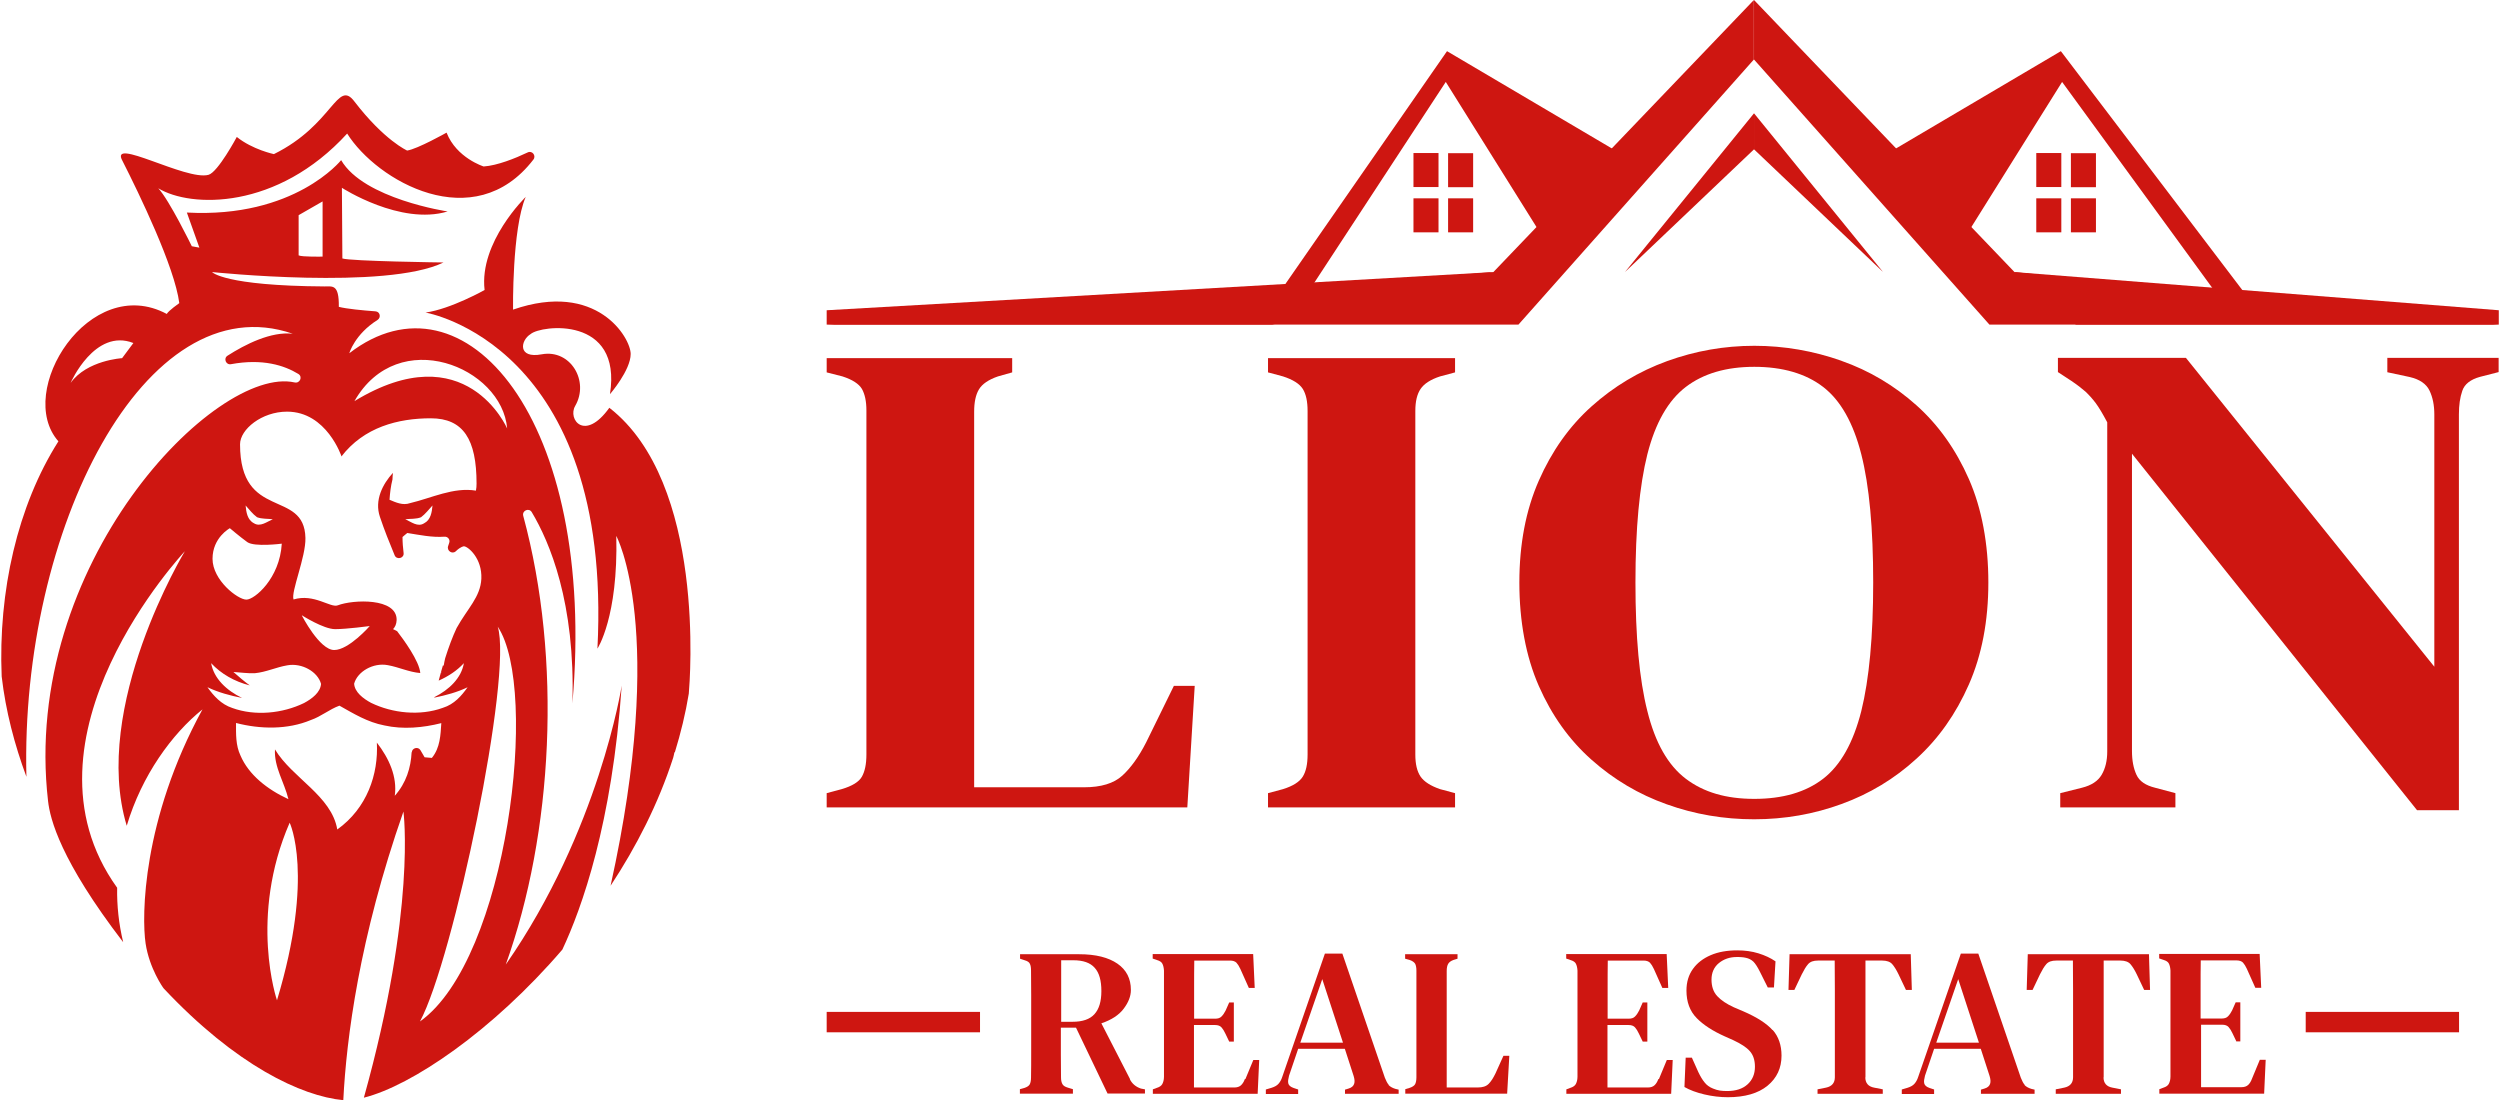
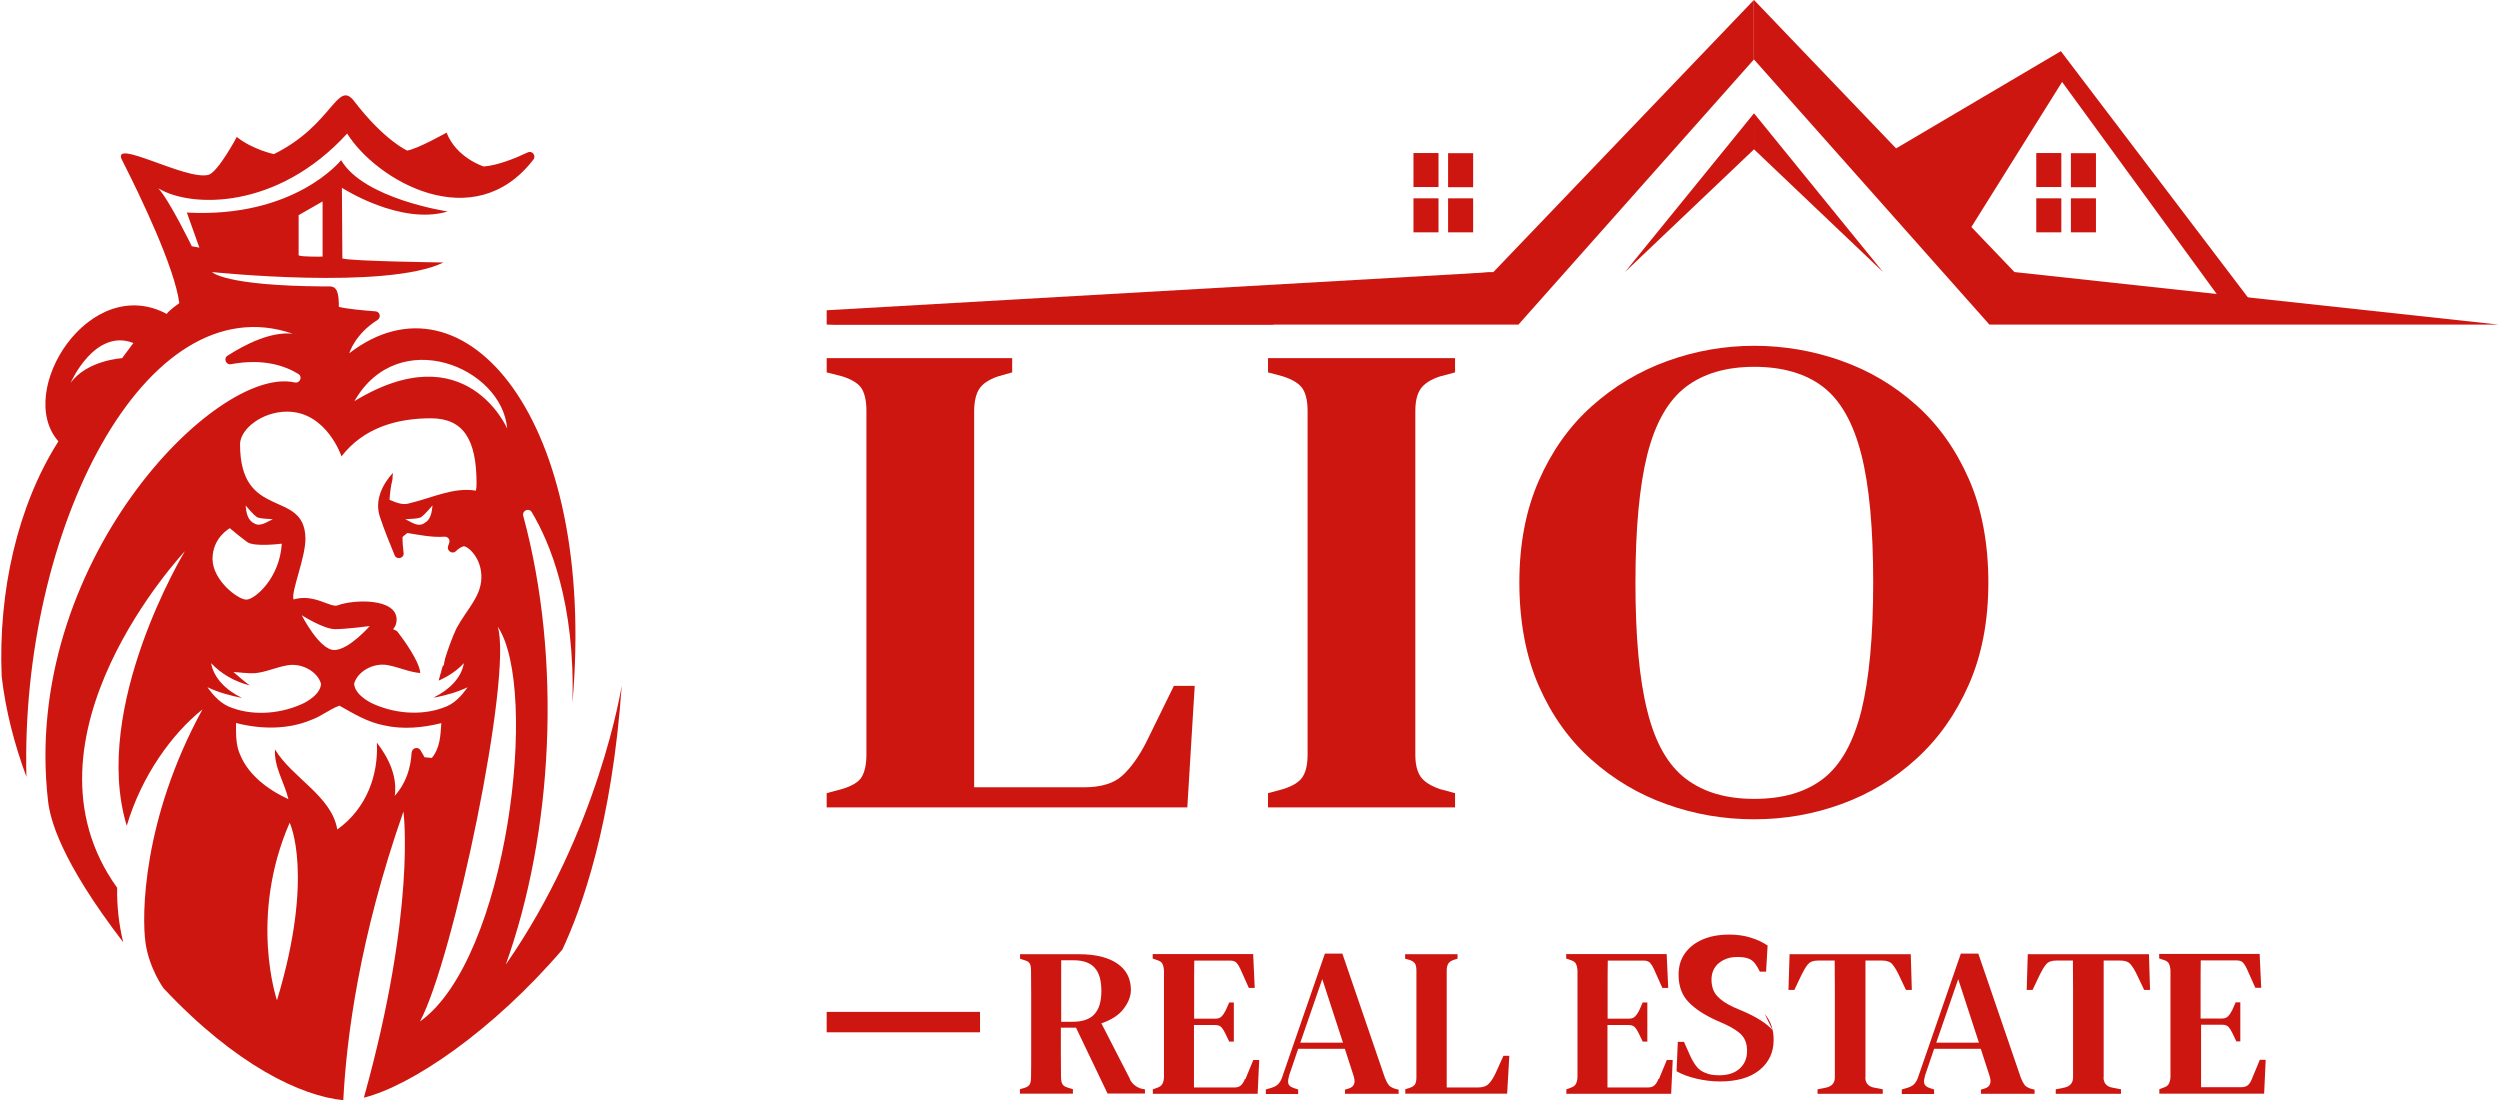
<svg xmlns="http://www.w3.org/2000/svg" id="Layer_2" data-name="Layer 2" viewBox="0 0 161.57 71.16" width="350" height="154">
  <defs>
    <style>
      .cls-1 {
        fill: #ce1611;
      }
    </style>
  </defs>
  <polygon class="cls-1" points="96.53 17.6 53.4 20.07 53.4 21 82.22 21 96.53 17.6" />
-   <polygon class="cls-1" points="130.24 17.6 161.57 20.07 161.57 21 134.21 21 130.24 17.6" />
  <polygon class="cls-1" points="53.39 21 98.15 21 113.38 3.85 113.38 0 96.53 17.6 53.39 21" />
-   <polygon class="cls-1" points="81.95 19.99 83.83 19.99 93.45 5.3 99.74 15.36 104.63 9.86 93.53 3.31 81.95 19.99" />
  <polygon class="cls-1" points="113.39 7.33 113.39 9.66 105.04 17.6 113.39 7.33" />
  <rect class="cls-1" x="91.36" y="9.9" width="1.62" height="2.2" />
  <rect class="cls-1" x="91.36" y="12.83" width="1.62" height="2.2" />
  <rect class="cls-1" x="93.6" y="9.9" width="1.62" height="2.2" transform="translate(188.82 22.01) rotate(-180)" />
  <rect class="cls-1" x="93.6" y="12.83" width="1.62" height="2.2" transform="translate(188.82 27.86) rotate(-180)" />
  <rect class="cls-1" x="131.65" y="9.9" width="1.62" height="2.2" />
  <rect class="cls-1" x="131.65" y="12.83" width="1.62" height="2.2" />
  <rect class="cls-1" x="133.89" y="9.9" width="1.62" height="2.2" transform="translate(269.4 22.01) rotate(-180)" />
  <rect class="cls-1" x="133.89" y="12.83" width="1.62" height="2.2" transform="translate(269.4 27.86) rotate(-180)" />
  <polygon class="cls-1" points="161.57 21 128.62 21 113.39 3.85 113.39 0 130.24 17.6 161.57 21" />
  <polygon class="cls-1" points="145.91 19.99 144.03 19.99 133.32 5.3 127.03 15.36 122.14 9.86 133.24 3.31 145.91 19.99" />
  <polygon class="cls-1" points="113.39 7.33 113.39 9.66 121.74 17.6 113.39 7.33" />
  <g>
-     <path class="cls-1" d="M33.94,12.73s-3.03,2.93-2.67,6.03c0,0-2.18,1.23-3.82,1.46,0,0,12.13,2.03,11.12,21.74,0,0,1.35-2.03,1.22-7.29,0,0,3.3,6.04-.37,22.63,1.67-2.53,3.09-5.31,4.05-8.28.03-.12.06-.23.08-.35,0,0,.01,0,.03-.01.38-1.24.69-2.5.9-3.79.07-.81,1.12-13.63-5.14-18.49-1.6,2.23-2.71.74-2.21-.12.93-1.6-.3-3.68-2.16-3.34-1.58.3-1.39-.9-.72-1.31.67-.58,5.93-1.21,5.13,3.89,0,0,1.34-1.55,1.34-2.6s-2.19-4.75-7.61-2.87c0,0-.07-5.23.82-7.29Z" />
    <path class="cls-1" d="M.03,43.76c.26,2.24.83,4.41,1.6,6.49-.41-15.93,7.68-31.96,17.23-28.66-1.41-.16-3.08.69-4.22,1.42-.28.18-.1.61.22.55,2.05-.38,3.46.08,4.36.63.3.18.1.63-.24.55-5.08-1.14-17.72,11.75-15.95,27.08.13,1.16.8,3.84,4.86,9.13-.29-1.2-.41-2.38-.39-3.52-6.97-9.7,4.36-21.74,4.38-21.77,0,.01-6.09,10.04-3.76,17.76,0,0,0,0,0,0,.97-3.26,2.93-5.95,4.9-7.53,0,0,0,0,0,0-3.9,7.13-3.94,13.4-3.68,15.14.24,1.61,1.13,2.87,1.17,2.91,4.68,4.99,8.92,6.97,11.61,7.23,0,0,.01,0,.01-.01.2-3.96,1.03-10.5,3.89-18.66,0,0,.85,6.29-2.56,18.51,0,0,0,0,0,0,3.08-.77,8.32-4.31,12.84-9.58,1.26-2.68,3.22-8.15,3.84-17.08,0,0,0,0,0,0-.01.07-1.46,9.36-7.5,18.05,0,0,0,0,0,0,3.05-8.51,3.66-19.69,1.13-29.03-.09-.34.37-.54.55-.24,1.15,1.92,2.83,5.86,2.63,12.37,0,0,0,0,0,0,1.62-18.43-7.02-28.36-14.43-22.65,0-.02.36-1.23,1.82-2.15.25-.16.17-.54-.13-.56-.82-.06-1.87-.16-2.37-.29,0,0,0,0,0,0,.02-1.5-.42-1.31-.92-1.32-6.53-.04-7.28-.93-7.28-.93,0,0,11.27,1.18,14.97-.62-.03,0-6.01-.08-6.54-.26,0,0-.03-4.57-.03-4.57,0,0,3.79,2.45,6.84,1.53,0,0-5.43-.81-6.89-3.32,0,0-3,3.77-9.98,3.39,0,0,0,0,0,0l.81,2.27-.49-.09s-1.45-2.98-2.17-3.75c2.1,1.28,7.7,1.41,12.22-3.54,1.91,3.05,8.2,6.69,12.05,1.68.19-.25-.08-.6-.37-.46-.82.39-1.97.85-2.85.91,0,0-1.76-.55-2.4-2.19,0,0-1.88,1.06-2.55,1.16,0,0-1.47-.65-3.4-3.16-1.13-1.51-1.37,1.49-5.22,3.39,0,0-1.38-.29-2.4-1.11,0,0,0,0,0,0-.01.02-1.22,2.28-1.83,2.45-1.45.4-6.47-2.51-5.56-.89,1.08,2.13,3.37,6.85,3.67,9.19,0,0-.7.49-.81.7-5-2.67-9.85,5.03-7.01,8.24C1.05,32.72-.2,38.27.03,43.76ZM14.79,34.17s.66.56,1.13.9c.47.33,2.23.1,2.23.1-.13,2.25-1.76,3.62-2.29,3.62-.56,0-2.19-1.26-2.19-2.64s1.12-1.98,1.12-1.98ZM15.81,32.7c.24.26.45.55.74.76h0c.32.12.68.09,1.02.13-.38.16-.81.52-1.22.26-.43-.22-.5-.72-.54-1.15ZM13.35,44.46c.69.33,1.46.54,2.23.69-1-.48-1.83-1.26-2-2.25.64.69,1.51,1.19,2.5,1.44-.37-.27-.72-.57-1.06-.87.46.03.93.1,1.39.08.73-.07,1.38-.39,2.1-.51.95-.17,1.97.42,2.18,1.2-.04.55-.58.96-1.1,1.24-1.38.67-3.16.86-4.64.32-.73-.24-1.21-.79-1.6-1.33ZM19.46,39.81s1.39.89,2.14.89,2.24-.2,2.24-.2c0,0-1.35,1.55-2.3,1.55s-2.09-2.23-2.09-2.23ZM17.84,64.71s-1.84-5.37.82-11.49c0,0,1.63,3.37-.82,11.49ZM26.55,48.66c-.05,1-.35,1.99-1.09,2.82.17-1.23-.37-2.42-1.16-3.44.11,2.04-.63,4.24-2.56,5.62,0,0,0,0,0,0-.37-2.18-2.92-3.33-4.03-5.18-.07,1.13.61,2.14.87,3.22-1.37-.63-2.57-1.58-3.1-2.82-.32-.67-.29-1.41-.29-2.11,1.57.41,3.34.44,4.84-.19.67-.23,1.19-.69,1.85-.93.91.51,1.81,1.07,2.91,1.28,1.21.27,2.49.15,3.68-.15-.05.76-.07,1.59-.61,2.25-.2-.02-.27-.02-.47-.04l-.27-.46c-.15-.25-.54-.15-.56.14ZM27.09,66.08c2.16-4.02,6.01-22.4,5.03-25.54,2.71,4.02.65,21.5-5.03,25.54ZM32.73,27.72s0,0,0,0c0,0-2.66-6.17-9.88-1.77,0,0,0,0,0,0,2.83-4.96,9.55-2.21,9.88,1.77ZM22,29.54c1.46-1.91,3.68-2.48,5.79-2.48s2.96,1.37,2.96,4.22c0,.16-.01.31-.04.46-1.45-.24-2.87.48-4.27.81-.45.16-.9-.04-1.32-.22h0c.03-.44.08-.88.19-1.31,0-.11.02-.32.03-.43-.66.72-1.21,1.77-.84,2.85.28.84.61,1.66.95,2.48.13.32.63.2.58-.15-.04-.34-.07-.68-.07-1.03.12-.11.19-.16.31-.26.76.12,1.6.3,2.4.24.22-.02.39.19.31.4-.03.07-.05.14-.07.21-.1.3.27.55.5.33.31-.3.51-.32.52-.32h0c.26,0,1.19.77,1.13,2.1-.06,1.19-.89,1.91-1.6,3.19-.26.55-.52,1.25-.74,1.95-.04.16-.07.33-.1.51,0-.02-.02-.04-.04-.06-.04.15-.09.3-.13.44.01,0,.02,0,.04,0-.02.01-.03.03-.05.04-.05.18-.1.36-.14.52.63-.28,1.19-.65,1.63-1.13-.16.96-.95,1.72-1.91,2.2,0,.01,0,.02,0,.03.75-.15,1.48-.35,2.15-.67-.39.55-.86,1.1-1.6,1.33-1.48.54-3.26.35-4.64-.32-.52-.28-1.06-.69-1.1-1.24.21-.78,1.23-1.38,2.18-1.2.72.13,1.37.45,2.1.51-.06-.78-1.1-2.19-1.5-2.71l-.26-.13c.13-.14.22-.32.23-.59.03-1.45-2.82-1.33-3.81-.95-.47.18-1.53-.78-2.86-.38-.18-.48.8-2.75.77-3.98-.07-3.2-4.23-1.08-4.23-6.06,0-.96,1.4-2.11,3.04-2.11,2.57,0,3.53,2.91,3.53,2.91ZM27.9,32.7c-.04.43-.11.93-.54,1.15-.41.27-.84-.09-1.22-.26.34-.04.7,0,1.02-.13,0,0,0,0,0,0,.28-.21.5-.5.74-.76ZM19.24,13.92s1.37-.78,1.55-.89v3.57s0,0,0,0c0,0-1.34.03-1.55-.08v-2.61ZM8.55,22.19s0,0,0,0c0,0-.73.98-.73.98,0,0-2.27.13-3.33,1.6,0,0,0,0,0,0,0-.01,1.56-3.56,4.06-2.58Z" />
  </g>
  <g>
    <path class="cls-1" d="M77.21,44.37h-1.35l-1.79,3.65c-.48.94-1,1.66-1.55,2.16-.55.5-1.37.75-2.47.75h-7.11v-24.29c0-.62.1-1.1.31-1.45.21-.35.62-.63,1.23-.84l.92-.26v-.92h-12v.92l1.02.26c.65.21,1.06.48,1.26.81.19.34.29.8.29,1.39v22.26c0,.62-.1,1.09-.29,1.43-.19.34-.63.61-1.31.81l-.97.26v.92h23.33l.48-7.88Z" />
    <path class="cls-1" d="M91.82,25.16c.23-.34.65-.61,1.26-.81l.97-.26v-.92h-12.1v.92l.97.26c.65.21,1.07.48,1.28.81.21.34.31.81.31,1.43v22.22c0,.62-.1,1.09-.31,1.43-.21.34-.64.61-1.28.81l-.97.26v.92h12.1v-.92l-.97-.26c-.61-.21-1.03-.48-1.26-.81-.23-.34-.34-.81-.34-1.43v-22.22c0-.62.11-1.09.34-1.43Z" />
    <path class="cls-1" d="M119.05,23.34c-1.82-.64-3.7-.97-5.64-.97s-3.82.33-5.64.99c-1.82.66-3.45,1.64-4.89,2.93-1.44,1.29-2.57,2.89-3.41,4.8-.84,1.91-1.26,4.11-1.26,6.6s.42,4.78,1.26,6.69c.84,1.91,1.98,3.5,3.41,4.77,1.44,1.28,3.06,2.24,4.86,2.88,1.81.65,3.69.97,5.66.97s3.86-.33,5.66-.99c1.81-.66,3.42-1.63,4.84-2.93,1.42-1.29,2.55-2.89,3.39-4.8.84-1.91,1.26-4.11,1.26-6.6s-.42-4.78-1.26-6.69c-.84-1.91-1.97-3.5-3.39-4.77s-3.04-2.24-4.86-2.88ZM120.33,46c-.52,2.05-1.34,3.51-2.47,4.38-1.13.87-2.61,1.3-4.45,1.3s-3.28-.43-4.43-1.3-1.98-2.32-2.49-4.38c-.52-2.05-.77-4.82-.77-8.32s.26-6.25.77-8.29c.52-2.04,1.35-3.49,2.49-4.36s2.62-1.3,4.43-1.3,3.32.43,4.45,1.3c1.13.87,1.95,2.32,2.47,4.36.52,2.04.77,4.8.77,8.29s-.26,6.26-.77,8.32Z" />
-     <path class="cls-1" d="M154.36,23.16v.92l1.45.31c.64.15,1.07.44,1.28.88s.31.95.31,1.54v16.32l-16.07-19.98h-8.28v.92l.87.57c.39.26.69.5.92.7.22.21.44.45.65.73.21.28.46.7.75,1.25v21.3c0,.59-.12,1.09-.36,1.5-.24.41-.67.69-1.28.84l-1.4.35v.92h7.45v-.92l-1.31-.35c-.61-.15-1.02-.42-1.21-.84-.19-.41-.29-.92-.29-1.54v-19.23l18.44,23.06h2.71v-25.61c0-.59.07-1.09.22-1.52.14-.42.52-.73,1.14-.9l1.21-.31v-.92h-7.21Z" />
    <g>
-       <rect class="cls-1" x="149.08" y="65.46" width="9.92" height="1.32" />
      <rect class="cls-1" x="53.4" y="65.46" width="9.92" height="1.32" />
      <path class="cls-1" d="M73.03,69.82l-1.86-3.62c.65-.22,1.13-.53,1.44-.94.31-.41.47-.81.47-1.22,0-.73-.29-1.3-.87-1.7s-1.4-.61-2.47-.61h-3.83v.29l.3.1c.18.05.3.13.34.24.05.1.07.25.07.44,0,.53.01,1.06.01,1.58v3.74c0,.53,0,1.06-.01,1.58,0,.19-.03.34-.08.44-.05.1-.17.18-.35.24l-.29.08v.29h3.43v-.29l-.33-.1c-.17-.05-.29-.12-.35-.23-.06-.11-.09-.25-.09-.44,0-.46-.01-.94-.01-1.46v-1.75h.98l2.04,4.26h2.42v-.27l-.26-.05c-.33-.11-.57-.31-.72-.61ZM69.31,66.1h-.74v-1.65c0-.46,0-.87,0-1.24,0-.37,0-.73,0-1.09h.78c.64,0,1.1.16,1.39.49.29.32.43.82.43,1.5s-.15,1.17-.45,1.5c-.3.33-.77.49-1.42.49Z" />
      <path class="cls-1" d="M80.45,69.81c-.06.17-.15.31-.25.4s-.24.14-.42.14h-2.62c0-.36,0-.72,0-1.09,0-.37,0-.79,0-1.26v-1.69h1.37c.18,0,.32.05.41.15.09.1.17.23.25.4l.25.52h.3v-2.53h-.3l-.23.52c-.08.16-.17.29-.27.39-.1.1-.23.14-.42.14h-1.35v-2.02c0-.6,0-1.18.01-1.74h2.32c.18,0,.32.05.41.14.09.1.17.23.25.4l.55,1.23h.38l-.1-2.19h-6.5v.29l.29.1c.17.05.29.13.34.24.05.1.09.25.1.44v6.87c0,.2-.05.36-.11.47-.06.11-.18.19-.34.24l-.27.1v.29h6.78l.1-2.19h-.38l-.51,1.23Z" />
      <path class="cls-1" d="M89.76,70.18c-.09-.1-.17-.26-.25-.46l-2.75-8.03h-1.13l-2.76,7.98c-.06.19-.15.34-.25.45-.1.11-.25.19-.44.25l-.37.11v.29h2.09v-.29l-.3-.1c-.2-.07-.31-.17-.34-.3s0-.29.05-.49l.59-1.74h3.02l.57,1.76c.06.2.08.37.03.51s-.16.24-.36.3l-.23.07v.27h3.47v-.27l-.21-.05c-.2-.06-.35-.15-.44-.25ZM84.04,67.45l1.42-4.11,1.34,4.11h-2.76Z" />
      <path class="cls-1" d="M96.66,69.45c-.14.29-.28.51-.44.67s-.39.23-.7.23h-2.01v-7.54c0-.19.03-.34.09-.45.06-.11.18-.2.35-.26l.26-.08v-.29h-3.39v.29l.29.08c.18.06.3.15.36.25.05.1.08.25.08.43v6.91c0,.19-.03.34-.08.44s-.18.19-.37.25l-.27.08v.29h6.59l.14-2.45h-.38l-.51,1.13Z" />
      <path class="cls-1" d="M107.2,69.81c-.06.17-.15.31-.25.4s-.24.14-.42.14h-2.62c0-.36,0-.72,0-1.09,0-.37,0-.79,0-1.26v-1.69h1.37c.18,0,.32.05.41.15.09.1.17.23.25.4l.25.52h.3v-2.53h-.3l-.23.52c-.08.16-.17.29-.27.39-.1.1-.23.14-.42.14h-1.35v-2.02c0-.6,0-1.18.01-1.74h2.32c.18,0,.32.05.41.14.09.1.17.23.25.4l.55,1.23h.38l-.1-2.19h-6.5v.29l.29.1c.17.05.29.13.34.24.05.1.09.25.1.44v6.87c0,.2-.05.36-.11.47-.06.11-.18.19-.34.24l-.27.1v.29h6.78l.1-2.19h-.38l-.51,1.23Z" />
-       <path class="cls-1" d="M114.59,66.64c-.38-.43-1.02-.84-1.9-1.22l-.61-.26c-.46-.21-.82-.45-1.07-.72-.25-.27-.37-.63-.37-1.07s.16-.81.48-1.07.71-.39,1.15-.39c.13,0,.23,0,.31.01.08,0,.17.02.28.04.19.04.35.12.49.25.13.13.27.35.42.65l.51,1.02h.4l.1-1.69c-.32-.22-.69-.39-1.11-.52-.42-.13-.88-.19-1.36-.19-.66,0-1.23.1-1.72.31-.49.21-.88.51-1.15.89-.28.39-.42.85-.42,1.4,0,.74.22,1.33.66,1.78.44.45,1.05.84,1.81,1.18l.56.25c.49.23.85.46,1.07.71.22.25.33.58.33,1.01,0,.47-.16.85-.48,1.14-.32.29-.76.43-1.32.43-.17,0-.33-.01-.47-.03-.14-.02-.29-.07-.44-.13-.23-.09-.41-.22-.55-.4-.14-.17-.27-.39-.4-.66l-.42-.94h-.4l-.08,1.9c.35.2.78.36,1.29.48.51.12,1.02.18,1.52.18,1.1,0,1.96-.25,2.56-.74.61-.5.91-1.15.91-1.95,0-.67-.19-1.23-.57-1.66Z" />
+       <path class="cls-1" d="M114.59,66.64c-.38-.43-1.02-.84-1.9-1.22l-.61-.26c-.46-.21-.82-.45-1.07-.72-.25-.27-.37-.63-.37-1.07s.16-.81.48-1.07.71-.39,1.15-.39c.13,0,.23,0,.31.01.08,0,.17.02.28.04.19.04.35.12.49.25.13.13.27.35.42.65h.4l.1-1.69c-.32-.22-.69-.39-1.11-.52-.42-.13-.88-.19-1.36-.19-.66,0-1.23.1-1.72.31-.49.21-.88.51-1.15.89-.28.39-.42.85-.42,1.4,0,.74.22,1.33.66,1.78.44.45,1.05.84,1.81,1.18l.56.25c.49.23.85.46,1.07.71.22.25.33.58.33,1.01,0,.47-.16.85-.48,1.14-.32.29-.76.43-1.32.43-.17,0-.33-.01-.47-.03-.14-.02-.29-.07-.44-.13-.23-.09-.41-.22-.55-.4-.14-.17-.27-.39-.4-.66l-.42-.94h-.4l-.08,1.9c.35.2.78.36,1.29.48.51.12,1.02.18,1.52.18,1.1,0,1.96-.25,2.56-.74.61-.5.91-1.15.91-1.95,0-.67-.19-1.23-.57-1.66Z" />
      <path class="cls-1" d="M120.6,69.7v-7.56h1.09c.29,0,.51.08.64.23s.27.37.41.66l.48,1.01h.38l-.07-2.31h-7.84l-.07,2.31h.38l.48-1.01c.14-.28.27-.5.41-.66s.35-.23.64-.23h1.08c0,.64.01,1.28.01,1.91v5.64c0,.36-.19.59-.57.67l-.55.11v.29h4.22v-.29l-.56-.11c-.38-.07-.57-.3-.57-.67Z" />
      <path class="cls-1" d="M130.9,70.18c-.09-.1-.17-.26-.25-.46l-2.75-8.03h-1.13l-2.76,7.98c-.06.19-.15.34-.25.45-.1.11-.25.19-.44.25l-.37.11v.29h2.09v-.29l-.3-.1c-.2-.07-.31-.17-.34-.3s0-.29.05-.49l.59-1.74h3.02l.57,1.76c.06.2.08.37.03.51s-.16.24-.36.3l-.23.07v.27h3.47v-.27l-.21-.05c-.2-.06-.35-.15-.44-.25ZM125.18,67.45l1.42-4.11,1.34,4.11h-2.76Z" />
      <path class="cls-1" d="M136.01,69.7v-7.56h1.09c.29,0,.51.08.64.23s.27.37.41.66l.48,1.01h.38l-.07-2.31h-7.84l-.07,2.31h.38l.48-1.01c.14-.28.27-.5.41-.66s.35-.23.64-.23h1.08c0,.64.01,1.28.01,1.91v5.64c0,.36-.19.59-.57.67l-.55.11v.29h4.22v-.29l-.56-.11c-.38-.07-.57-.3-.57-.67Z" />
      <path class="cls-1" d="M144.55,67.37h.3v-2.53h-.3l-.23.52c-.08.16-.17.29-.27.39-.1.1-.23.14-.42.14h-1.35v-2.02c0-.6,0-1.18.01-1.74h2.32c.18,0,.32.05.41.14.09.1.17.23.25.4l.55,1.23h.38l-.1-2.19h-6.5v.29l.29.1c.17.05.29.13.34.24.05.1.09.25.1.44v6.87c0,.2-.05.36-.11.47-.06.11-.18.19-.34.24l-.27.1v.29h6.78l.1-2.19h-.38l-.51,1.23c-.06.17-.15.31-.25.4s-.24.14-.42.14h-2.62c0-.36,0-.72,0-1.09,0-.37,0-.79,0-1.26v-1.69h1.37c.18,0,.32.05.41.15.09.1.17.23.25.4l.25.52Z" />
    </g>
  </g>
</svg>